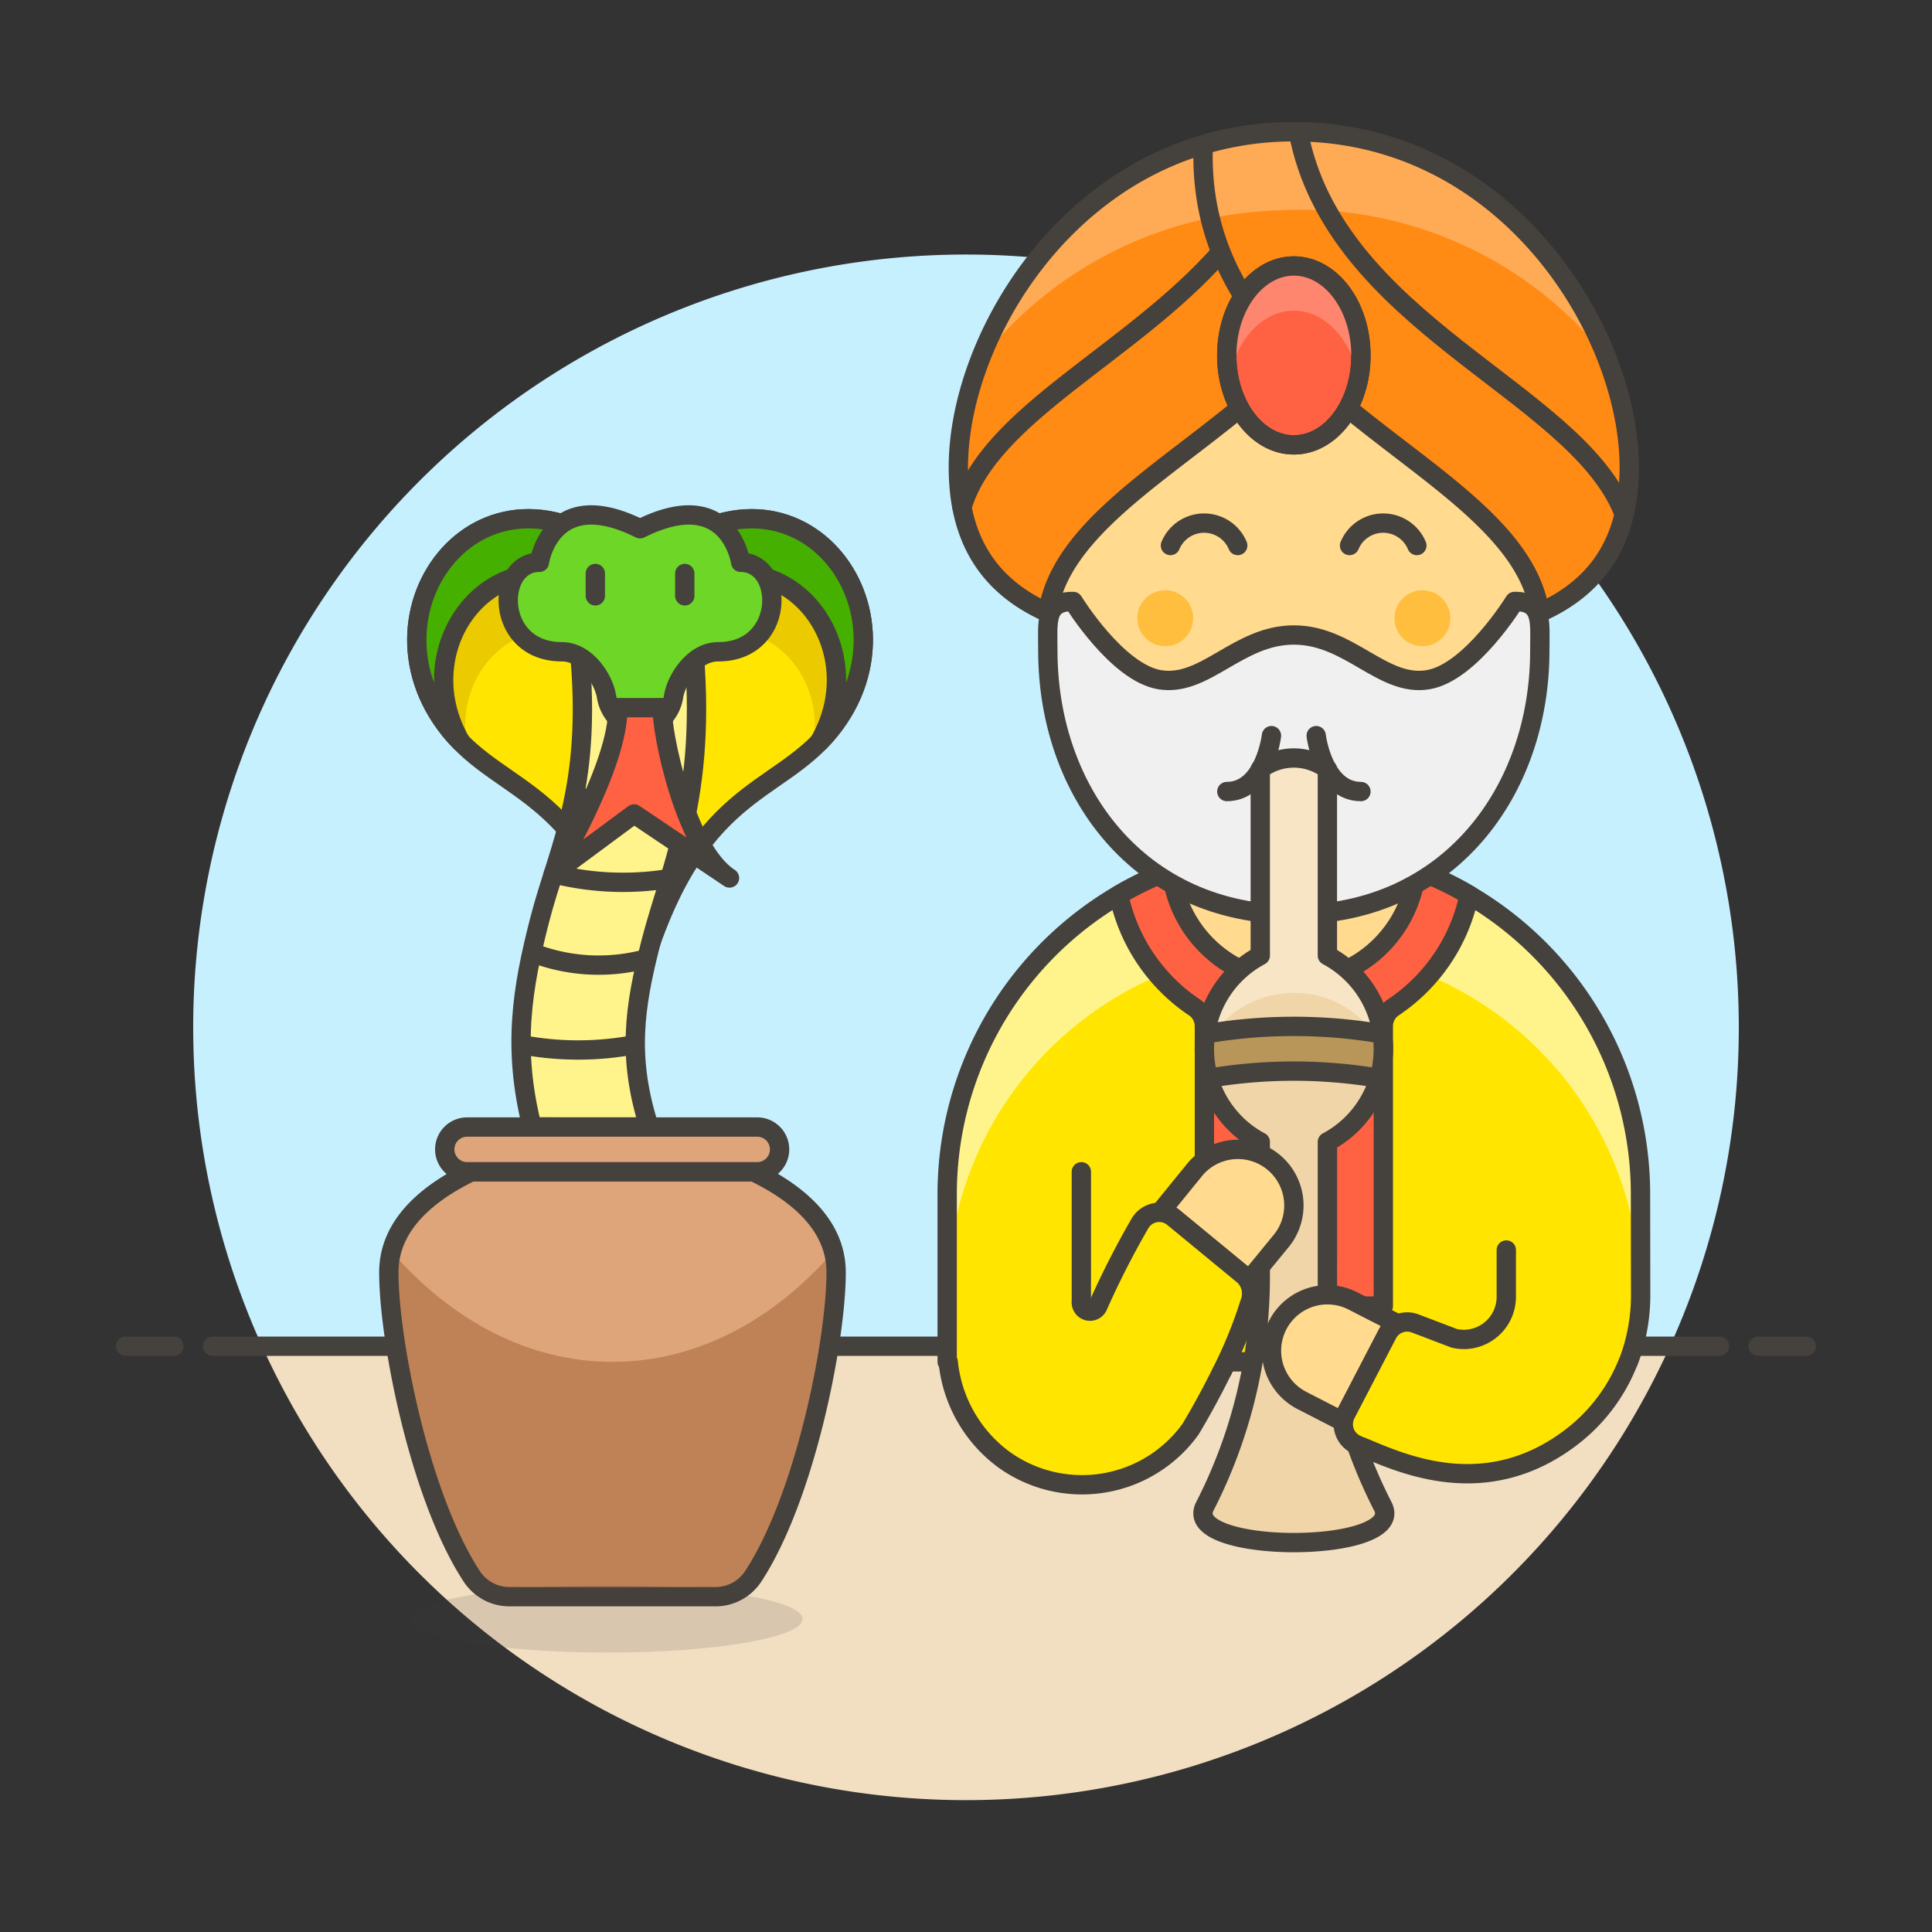
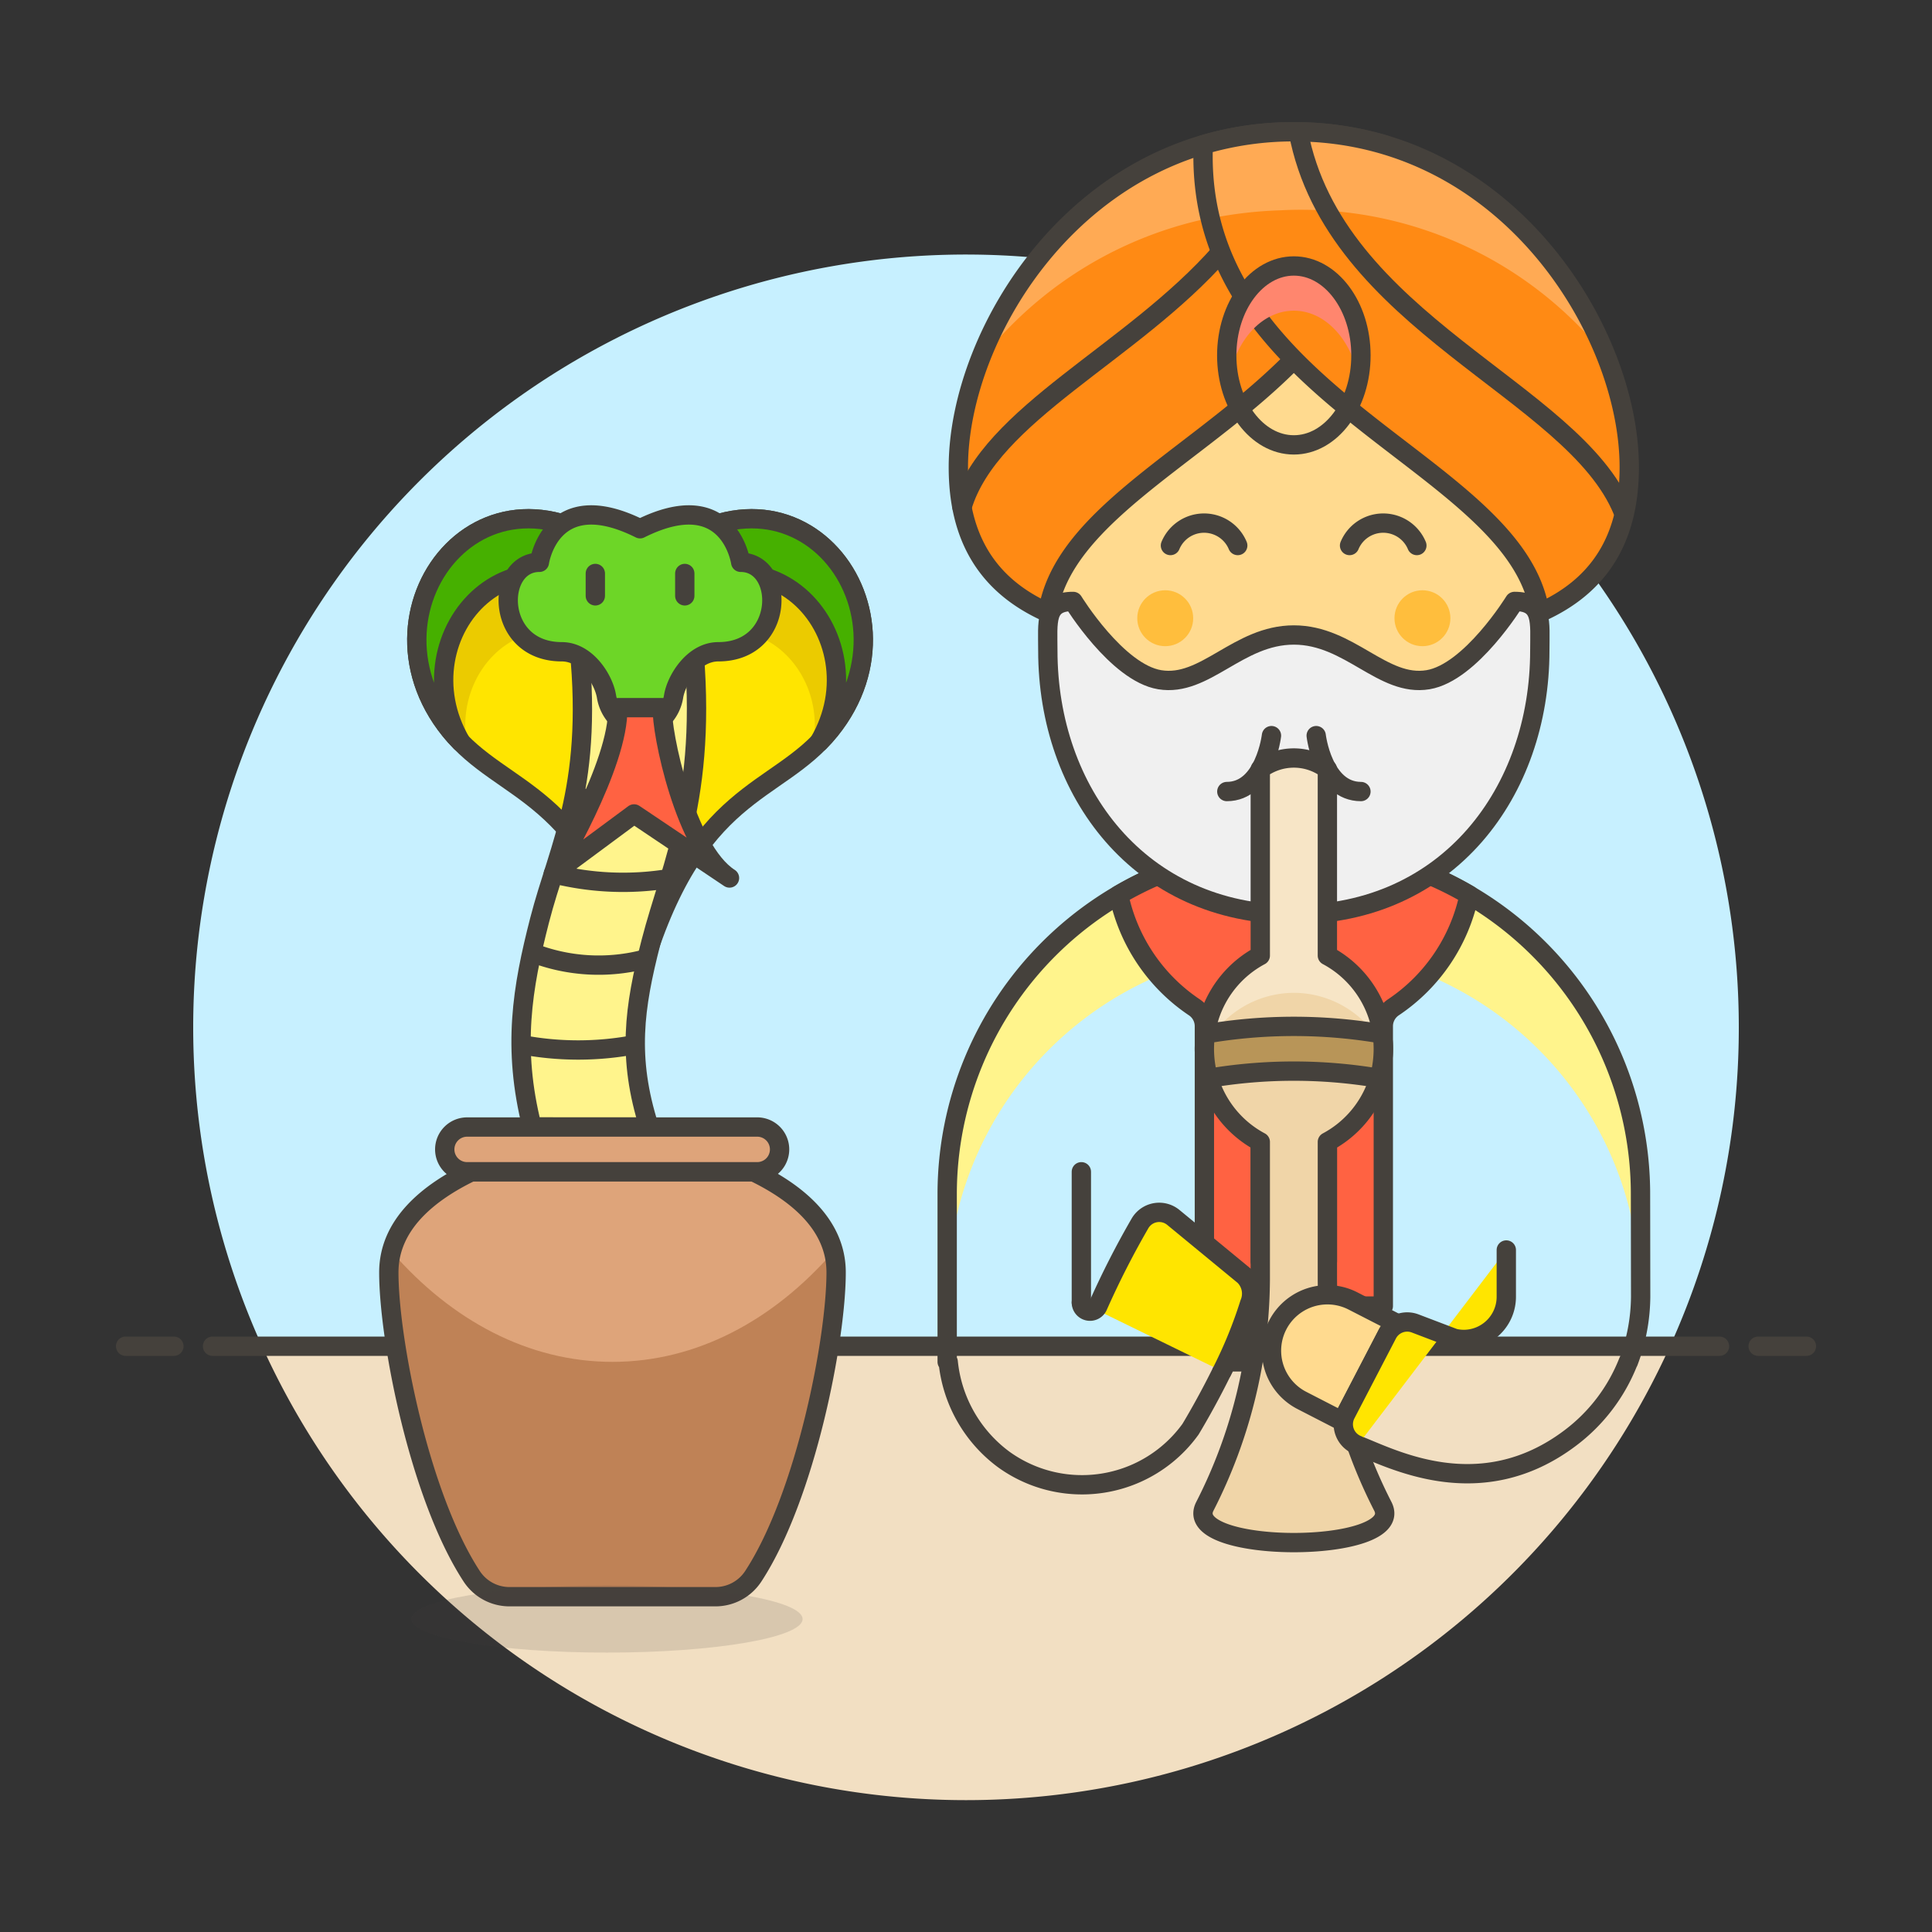
<svg xmlns="http://www.w3.org/2000/svg" viewBox="0 0 100 100">
  <rect x="0" y="0" width="100" height="100" fill="#333333" stroke="none" />
  <g class="nc-icon-wrapper">
    <defs />
    <path class="a" d="M90 53.18a40 40 0 1 0-76.436 16.5h72.873A39.829 39.829 0 0 0 90 53.18z" style="" fill="#c7f0ff" />
    <path class="b" d="M13.565 69.68a40 40 0 0 0 72.872 0z" style="" fill="#f2dfc2" />
    <path class="c" d="M11.001 69.68h78" fill="none" stroke="#45413c" stroke-linejoin="round" stroke-linecap="round" />
    <path class="c" d="M6.501 69.68h2.5" fill="none" stroke="#45413c" stroke-linejoin="round" stroke-linecap="round" />
    <path class="c" d="M91.001 69.68h2.5" fill="none" stroke="#45413c" stroke-linejoin="round" stroke-linecap="round" />
    <g>
-       <path class="d" d="M84.912 61.808a17.943 17.943 0 1 0-35.886 0v8.682h.053a7.174 7.174 0 0 0 2.867 5.047 6.922 6.922 0 0 0 9.674-1.56s.966-1.581 1.866-3.487h7.575l-1.4 2.7a1.159 1.159 0 0 0 .615 1.616c1.723.656 6.312 3.16 11-.375a9.1 9.1 0 0 0 3-3.939h.008a9.7 9.7 0 0 0 .636-3.364z" style="" fill="#ffe500" />
      <path class="e" d="M66.969 43.864a17.943 17.943 0 0 0-17.943 17.944v2.328l.254-.013a17.921 17.921 0 0 1 35.378 0h.254v-2.315a17.944 17.944 0 0 0-17.943-17.944z" style="" fill="#fff48c" />
      <path class="c" d="M84.912 61.808a17.943 17.943 0 1 0-35.886 0v8.682h.053a7.174 7.174 0 0 0 2.867 5.047 6.922 6.922 0 0 0 9.674-1.56s.966-1.581 1.866-3.487h7.575l-1.4 2.7a1.159 1.159 0 0 0 .615 1.616c1.723.656 6.312 3.16 11-.375a9.1 9.1 0 0 0 3-3.939h.008a9.7 9.7 0 0 0 .636-3.364z" fill="none" stroke="#45413c" stroke-linejoin="round" stroke-linecap="round" />
      <path class="d" d="M33.129 29.683c-7.56-7.559-15.008 1.693-9.84 8.1 2.8 3.473 6.946 2.894 9.84 12.734 2.894-9.84 7.04-9.261 9.84-12.734 5.168-6.407-2.281-15.659-9.84-8.1z" style="" fill="#ffe500" />
      <path class="f" d="M33.129 29.683c-7.56-7.559-15.008 1.693-9.84 8.1a8.653 8.653 0 0 0 .93.974c-1.029-4.512 3.909-8.907 8.91-3.907 5-5 9.938-.6 8.909 3.907a8.653 8.653 0 0 0 .93-.974c5.168-6.407-2.28-15.659-9.839-8.1z" style="" fill="#ebcb00" />
      <path class="g" d="M33.129 29.683c-7.56-7.559-15.008 1.693-9.84 8.1 2.8 3.473 6.946 2.894 9.84 12.734 2.894-9.84 7.04-9.261 9.84-12.734 5.168-6.407-2.281-15.659-9.84-8.1z" fill="none" stroke="#45413c" stroke-linejoin="round" />
      <path class="h" d="M33.129 29.683c-7.56-7.559-15.008 1.693-9.84 8.1.184.228.375.437.57.635-3.259-5.554 2.957-12.556 9.27-6.244 6.312-6.312 12.529.69 9.27 6.244.2-.2.385-.407.57-.635 5.168-6.407-2.281-15.659-9.84-8.1z" stroke="#45413c" stroke-linejoin="round" fill="#46b000" />
      <path class="i" d="M33.6 58.335c-1.146-3.595-.774-6.187.09-9.551 1.05-4.091 3.1-7.895 2.089-16.477l-5.874.541c.909 7.724-.971 10.872-1.976 14.785-.895 3.488-1.427 6.591-.389 10.7z" stroke="#45413c" stroke-linejoin="round" fill="#fff48c" />
      <path class="j" d="M39 60.65H24.4c-2.227 1.075-4.275 2.731-4.275 5.209 0 3.478 1.582 11.585 4.287 15.724a2.334 2.334 0 0 0 1.954 1.062h10.672a2.337 2.337 0 0 0 1.954-1.062c2.705-4.139 4.286-12.246 4.286-15.724 0-2.478-2.048-4.134-4.278-5.209z" style="" fill="#bf8256" />
      <path class="k" d="M39 60.65H24.4c-1.884.91-3.641 2.236-4.136 4.124l.011.016c3.1 3.56 7.084 5.7 11.426 5.7s8.323-2.14 11.427-5.7l.014-.005c-.491-1.894-2.25-3.223-4.142-4.135z" style="" fill="#dea47a" />
      <path class="c" d="M39 60.65H24.4c-2.227 1.075-4.275 2.731-4.275 5.209 0 3.478 1.582 11.585 4.287 15.724a2.334 2.334 0 0 0 1.954 1.062h10.672a2.337 2.337 0 0 0 1.954-1.062c2.705-4.139 4.286-12.246 4.286-15.724 0-2.478-2.048-4.134-4.278-5.209z" fill="none" stroke="#45413c" stroke-linejoin="round" stroke-linecap="round" />
      <ellipse class="l" cx="31.413" cy="83.802" rx="10.129" ry="1.736" fill="#45413c" opacity="0.15" />
      <path class="m" d="M64.319 67.6a2.891 2.891 0 0 0 5.3 0H71.6V53.1a1.179 1.179 0 0 1 .539-.973 9.264 9.264 0 0 0 3.9-5.785l.012-.014a17.959 17.959 0 0 0-18.153 0l.011.015a9.267 9.267 0 0 0 3.891 5.783 1.179 1.179 0 0 1 .539.973V67.6z" stroke="#45413c" stroke-linejoin="round" stroke-linecap="round" fill="#ff6242" />
-       <circle class="n" cx="66.969" cy="44.443" r="6.367" stroke="#45413c" stroke-linejoin="round" stroke-linecap="round" fill="#ffda8f" />
      <path class="n" d="M78.545 27.079v-2.894a11.576 11.576 0 0 0-23.152 0v2.894a2.315 2.315 0 1 0 0 4.63c.048 0 .093-.011.142-.014a11.561 11.561 0 0 0 22.868 0c.048 0 .093.014.142.014a2.315 2.315 0 0 0 0-4.63z" stroke="#45413c" stroke-linejoin="round" stroke-linecap="round" fill="#ffda8f" />
      <circle class="o" cx="60.312" cy="31.999" r="1.447" style="" fill="#ffbe3d" />
      <circle class="o" cx="73.625" cy="31.999" r="1.447" style="" fill="#ffbe3d" />
      <path class="c" d="M73.336 28.236a1.887 1.887 0 0 0-3.483 0" fill="none" stroke="#45413c" stroke-linejoin="round" stroke-linecap="round" />
      <path class="c" d="M64.065 28.236a1.887 1.887 0 0 0-3.483 0" fill="none" stroke="#45413c" stroke-linejoin="round" stroke-linecap="round" />
      <path class="p" d="M78.391 31.13s-2.262 3.683-4.476 4.052c-2.355.392-4.052-2.315-6.946-2.315s-4.592 2.707-6.946 2.315c-2.215-.369-4.476-4.052-4.476-4.052-1.492 0-1.312 1.051-1.312 2.544 0 7.3 4.739 13.663 12.734 13.663S79.7 40.97 79.7 33.674c0-1.493.183-2.544-1.309-2.544z" stroke="#45413c" stroke-linejoin="round" stroke-linecap="round" fill="#f0f0f0" />
      <path class="q" d="M71.657 7.492c.521 13.22-16.241 16.334-17.422 24.217-3.207-1.424-4.631-3.97-4.631-7.524 0-7.039 6.367-17.365 17.365-17.365a16.475 16.475 0 0 1 4.688.672z" style="" fill="#ff8a14" />
      <path class="r" d="M66.969 10.872a21.634 21.634 0 0 1 4.333.4 13.607 13.607 0 0 0 .355-3.785 16.475 16.475 0 0 0-4.688-.672c-8.363 0-14.048 5.971-16.292 11.927a20.236 20.236 0 0 1 16.292-7.87z" style="" fill="#ffaa54" />
      <path class="c" d="M71.657 7.492c.521 13.22-16.241 16.334-17.422 24.217-3.207-1.424-4.631-3.97-4.631-7.524 0-7.039 6.367-17.365 17.365-17.365a16.475 16.475 0 0 1 4.688.672z" fill="none" stroke="#45413c" stroke-linejoin="round" stroke-linecap="round" />
      <path class="c" d="M63.2 13.048c-4.629 5.263-11.966 8.366-13.407 13.2" fill="none" stroke="#45413c" stroke-linejoin="round" stroke-linecap="round" />
      <path class="q" d="M62.281 7.492C61.76 20.712 78.522 23.826 79.7 31.709c3.206-1.424 4.63-3.97 4.63-7.524 0-7.039-6.367-17.365-17.364-17.365a16.475 16.475 0 0 0-4.685.672z" style="" fill="#ff8a14" />
      <path class="r" d="M66.261 10.886a20.178 20.178 0 0 1 16.915 7.641c-2.3-5.882-7.947-11.707-16.207-11.707a16.475 16.475 0 0 0-4.688.672 13.657 13.657 0 0 0 .361 3.815 21.739 21.739 0 0 1 3.619-.421z" style="" fill="#ffaa54" />
      <path class="c" d="M62.281 7.492C61.76 20.712 78.522 23.826 79.7 31.709c3.206-1.424 4.63-3.97 4.63-7.524 0-7.039-6.367-17.365-17.364-17.365a16.475 16.475 0 0 0-4.685.672z" fill="none" stroke="#45413c" stroke-linejoin="round" stroke-linecap="round" />
      <path class="c" d="M67.2 6.823c1.862 9.893 14.247 13.364 16.8 19.625" fill="none" stroke="#45413c" stroke-linejoin="round" stroke-linecap="round" />
-       <ellipse class="m" cx="66.969" cy="18.397" rx="3.473" ry="4.63" stroke="#45413c" stroke-linejoin="round" stroke-linecap="round" fill="#ff6242" />
      <path class="s" d="M66.969 16.081c1.616 0 2.963 1.479 3.35 3.473a6.048 6.048 0 0 0 .123-1.157c0-2.558-1.555-4.631-3.473-4.631S63.5 15.839 63.5 18.4a5.969 5.969 0 0 0 .123 1.157c.383-1.997 1.729-3.476 3.346-3.476z" style="" fill="#ff866e" />
      <ellipse class="c" cx="66.969" cy="18.397" rx="3.473" ry="4.63" fill="none" stroke="#45413c" stroke-linejoin="round" stroke-linecap="round" />
      <path class="t" d="M66.969 50.81a6.344 6.344 0 0 1-1.737-.246V65.28h3.473V50.564a6.343 6.343 0 0 1-1.736.246z" stroke="#45413c" stroke-linejoin="round" stroke-linecap="round" fill="#e04122" />
      <path class="u" d="M23.02 59.492a1.157 1.157 0 0 1 1.158-1.157h15.049a1.158 1.158 0 0 1 0 2.315H24.178a1.157 1.157 0 0 1-1.158-1.158z" stroke="#45413c" stroke-linejoin="round" stroke-linecap="round" fill="#dea47a" />
      <path class="c" d="M68.126 38.076s.338 2.894 2.316 2.894" fill="none" stroke="#45413c" stroke-linejoin="round" stroke-linecap="round" />
      <path class="c" d="M65.811 38.076s-.337 2.894-2.311 2.894" fill="none" stroke="#45413c" stroke-linejoin="round" stroke-linecap="round" />
      <path class="v" d="M68.705 49.46v-9.647a2.894 2.894 0 0 0-3.473 0v9.647a5.466 5.466 0 0 0 0 9.646V66.2a26.1 26.1 0 0 1-2.87 11.769c-1.269 2.5 10.483 2.5 9.214 0A26.1 26.1 0 0 1 68.705 66.2v-7.094a5.466 5.466 0 0 0 0-9.646z" style="" fill="#f0d5a8" />
      <path class="w" d="M66.969 51.389a5.192 5.192 0 0 1 4.631 2.866 5.233 5.233 0 0 0-2.893-4.8v-9.642a2.894 2.894 0 0 0-3.473 0v9.647a5.234 5.234 0 0 0-2.892 4.8 5.191 5.191 0 0 1 4.627-2.871z" style="" fill="#f7e5c6" />
      <path class="c" d="M68.705 49.46v-9.647a2.894 2.894 0 0 0-3.473 0v9.647a5.466 5.466 0 0 0 0 9.646V66.2a26.1 26.1 0 0 1-2.87 11.769c-1.269 2.5 10.483 2.5 9.214 0A26.1 26.1 0 0 1 68.705 66.2v-7.094a5.466 5.466 0 0 0 0-9.646z" fill="none" stroke="#45413c" stroke-linejoin="round" stroke-linecap="round" />
-       <path class="n" d="M65.9 60.143a2.894 2.894 0 0 0-4.072.415l-1.789 2.2a1.162 1.162 0 0 1 .7.265l3.661 3.012a1.164 1.164 0 0 1 .228.254l1.7-2.074a2.9 2.9 0 0 0-.428-4.072z" stroke="#45413c" stroke-linejoin="round" stroke-linecap="round" fill="#ffda8f" />
      <path class="n" d="M69.659 73.188l2.15-4.137a1.16 1.16 0 0 1 .549-.52l-2.329-1.194a2.894 2.894 0 0 0-2.645 5.149l2.152 1.107a1.169 1.169 0 0 1 .123-.405z" stroke="#45413c" stroke-linejoin="round" stroke-linecap="round" fill="#ffda8f" />
-       <path class="x" d="M62.39 53.517a6.032 6.032 0 0 0-.052.766 5.782 5.782 0 0 0 .207 1.532 26.352 26.352 0 0 1 8.848 0 5.782 5.782 0 0 0 .206-1.532 5.854 5.854 0 0 0-.052-.766 26.934 26.934 0 0 0-9.157 0z" stroke="#45413c" stroke-linejoin="round" stroke-linecap="round" fill="#b89558" />
+       <path class="x" d="M62.39 53.517a6.032 6.032 0 0 0-.052.766 5.782 5.782 0 0 0 .207 1.532 26.352 26.352 0 0 1 8.848 0 5.782 5.782 0 0 0 .206-1.532 5.854 5.854 0 0 0-.052-.766 26.934 26.934 0 0 0-9.157 0" stroke="#45413c" stroke-linejoin="round" stroke-linecap="round" fill="#b89558" />
      <path class="y" d="M38.338 29.105s-.579-4.052-5.209-1.737c-4.631-2.315-5.21 1.737-5.21 1.737-2.315 0-2.315 4.63 1.158 4.63 1.295 0 2.179 1.456 2.315 2.315a2.106 2.106 0 0 0 1.737 1.737 2.1 2.1 0 0 0 1.736-1.737c.136-.859 1.021-2.315 2.315-2.315 3.473 0 3.473-4.63 1.158-4.63z" stroke="#45413c" stroke-linejoin="round" fill="#6dd627" />
      <path class="c" d="M30.814 29.683v1.158" fill="none" stroke="#45413c" stroke-linejoin="round" stroke-linecap="round" />
      <path class="c" d="M35.444 29.683v1.158" fill="none" stroke="#45413c" stroke-linejoin="round" stroke-linecap="round" />
      <path class="g" d="M29.739 41.14a8.983 8.983 0 0 0 5.887.45" fill="none" stroke="#45413c" stroke-linejoin="round" />
      <path class="g" d="M28.641 45.221a14.77 14.77 0 0 0 6.025.249" fill="none" stroke="#45413c" stroke-linejoin="round" />
      <path class="g" d="M27.526 49.3a9.462 9.462 0 0 0 5.954.32" fill="none" stroke="#45413c" stroke-linejoin="round" />
      <path class="g" d="M26.967 54.066a15.7 15.7 0 0 0 5.917 0" fill="none" stroke="#45413c" stroke-linejoin="round" />
      <path class="z" d="M31.971 36.629c.094 2.934-3.33 8.592-3.33 8.592l4.178-3.093 4.94 3.317c-2.292-1.466-3.552-7.6-3.473-8.816z" stroke="#45413c" stroke-linejoin="round" fill="#ff6242" />
      <path class="aa" d="M77.966 64.7v2.424a2.208 2.208 0 0 1-2.191 2.206 2.225 2.225 0 0 1-.505-.059l-2.022-.77a1.158 1.158 0 0 0-1.439.548l-2.15 4.137a1.158 1.158 0 0 0 .616 1.616" stroke="#45413c" stroke-linejoin="round" stroke-linecap="round" fill="#ffe500" />
      <path class="aa" d="M63.255 70.973a23.249 23.249 0 0 0 1.424-3.5 1.3 1.3 0 0 0-.283-1.442l-3.658-3.012a1.151 1.151 0 0 0-1.722.287 44.959 44.959 0 0 0-2.189 4.294.447.447 0 0 1-.856-.183" stroke="#45413c" stroke-linejoin="round" stroke-linecap="round" fill="#ffe500" />
      <path class="c" d="M55.971 67.416V60.65" fill="none" stroke="#45413c" stroke-linejoin="round" stroke-linecap="round" />
    </g>
  </g>
</svg>